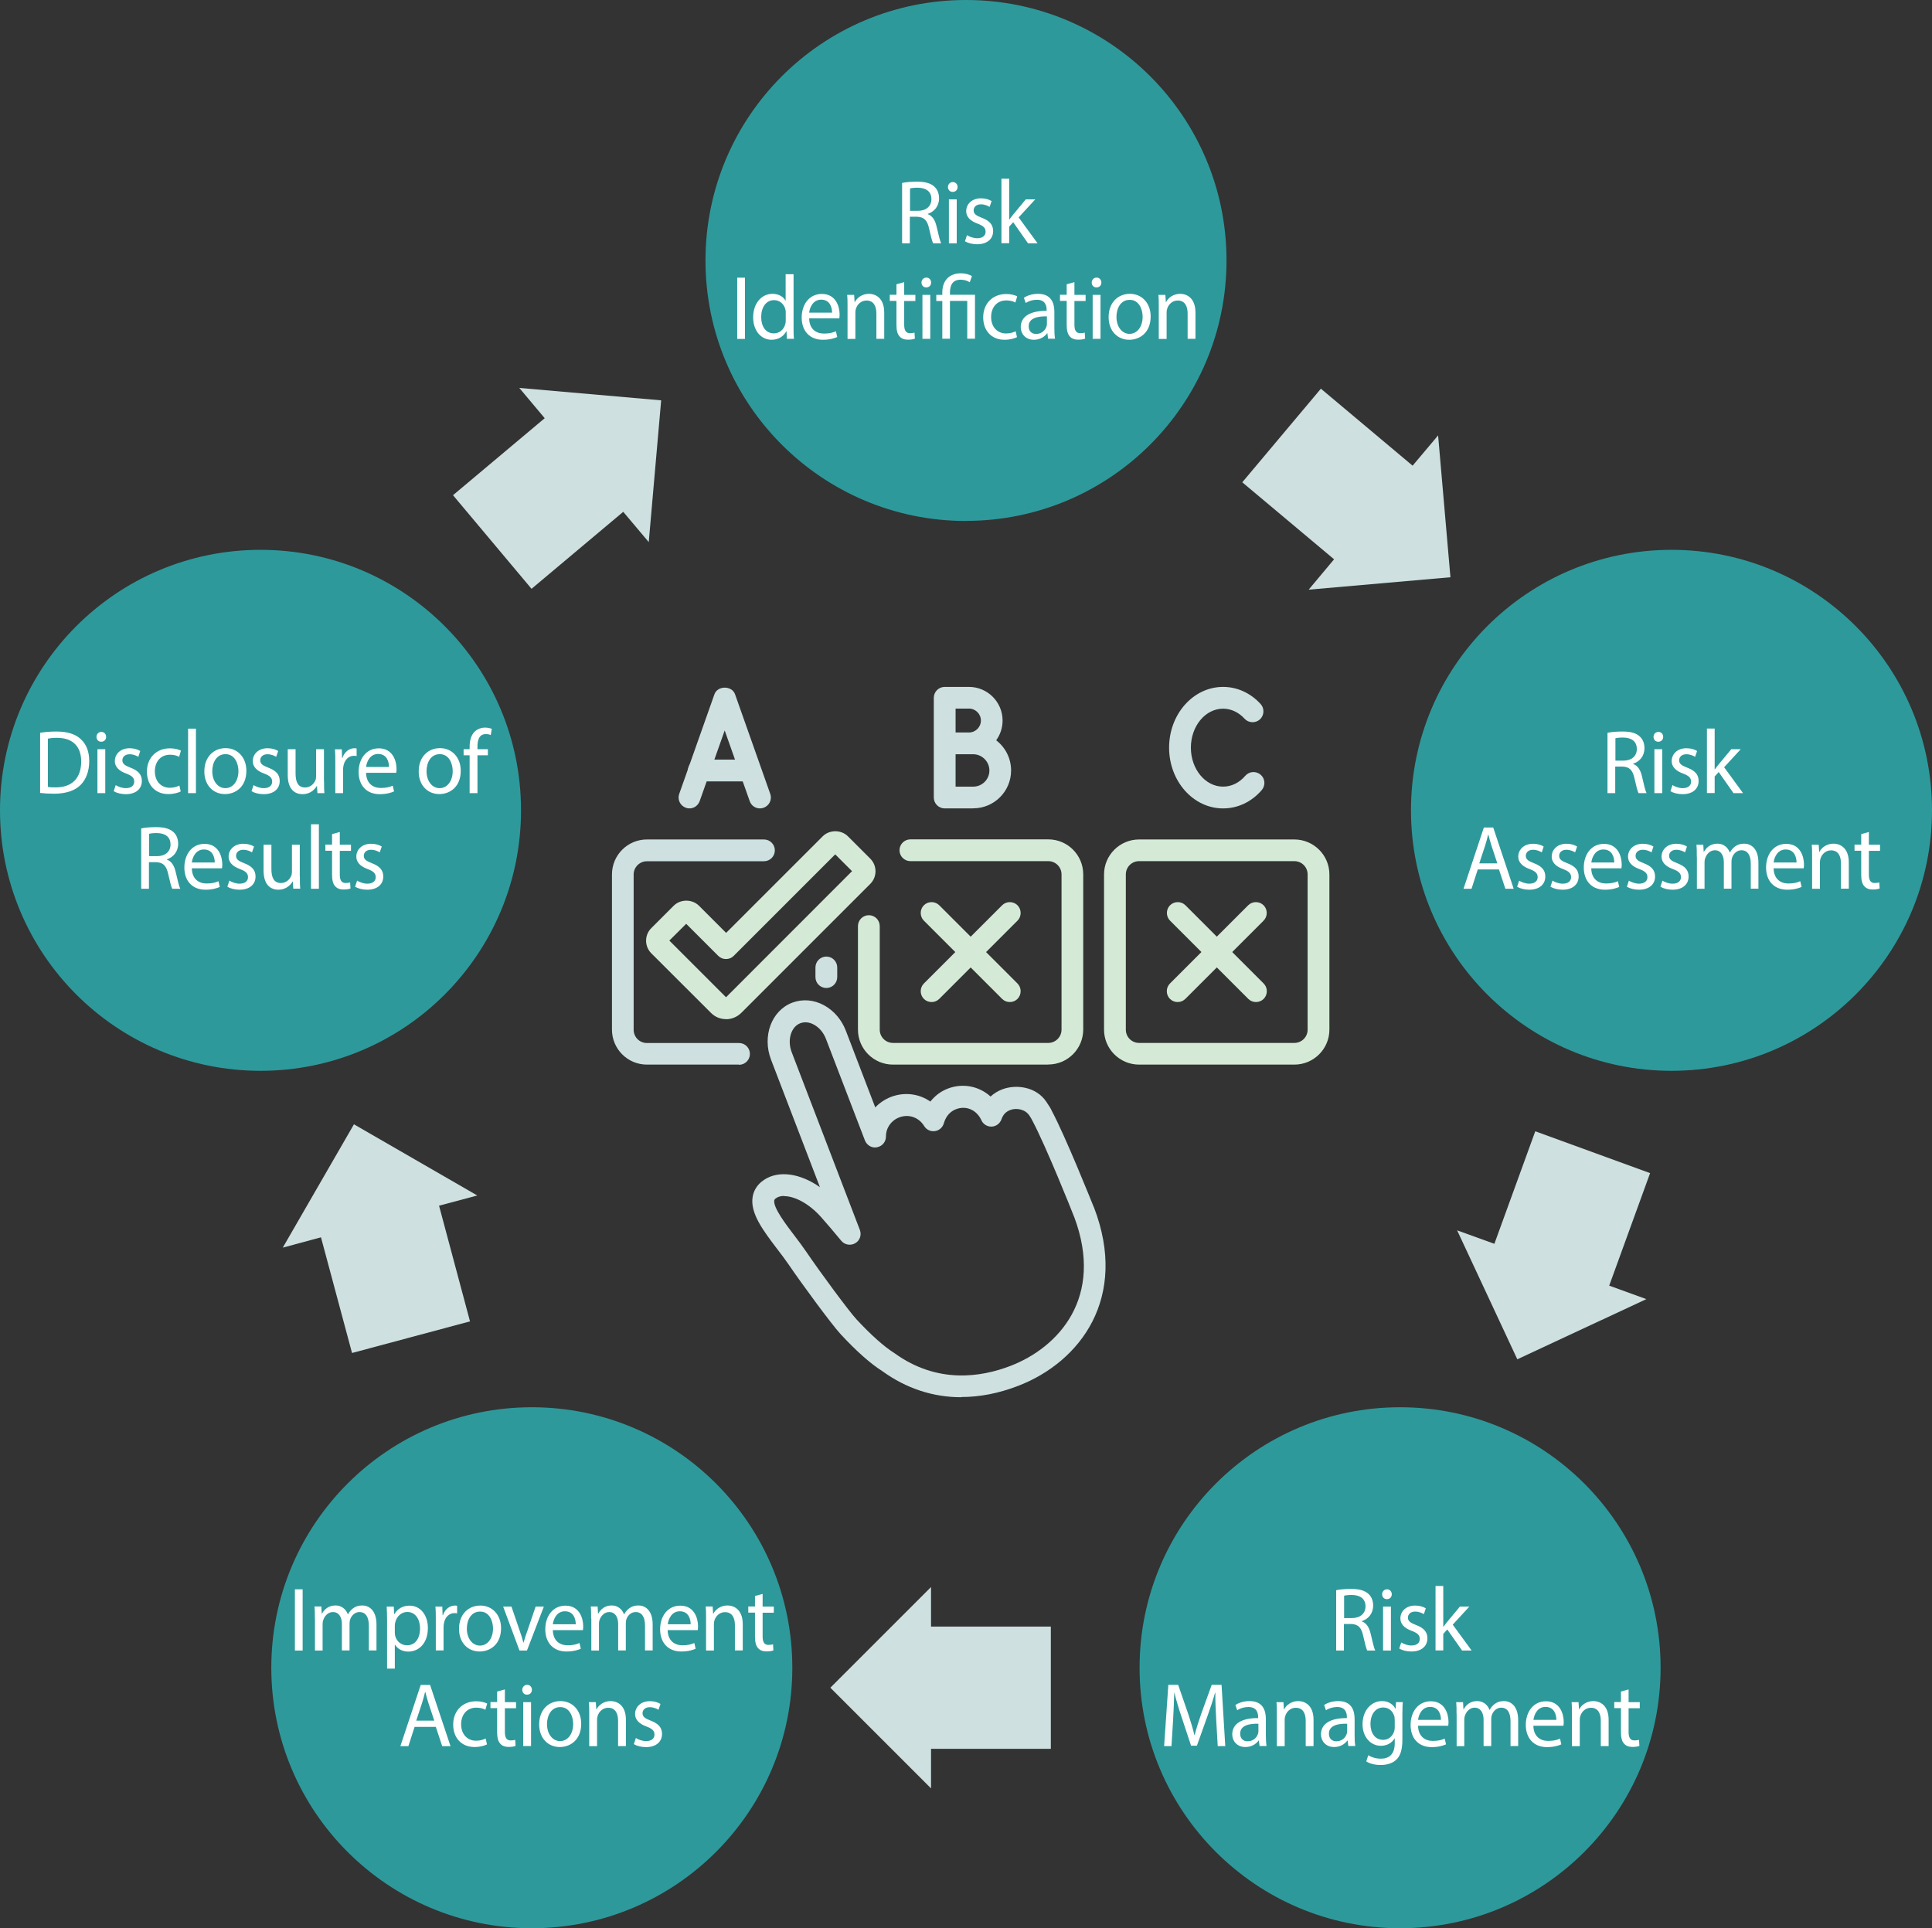
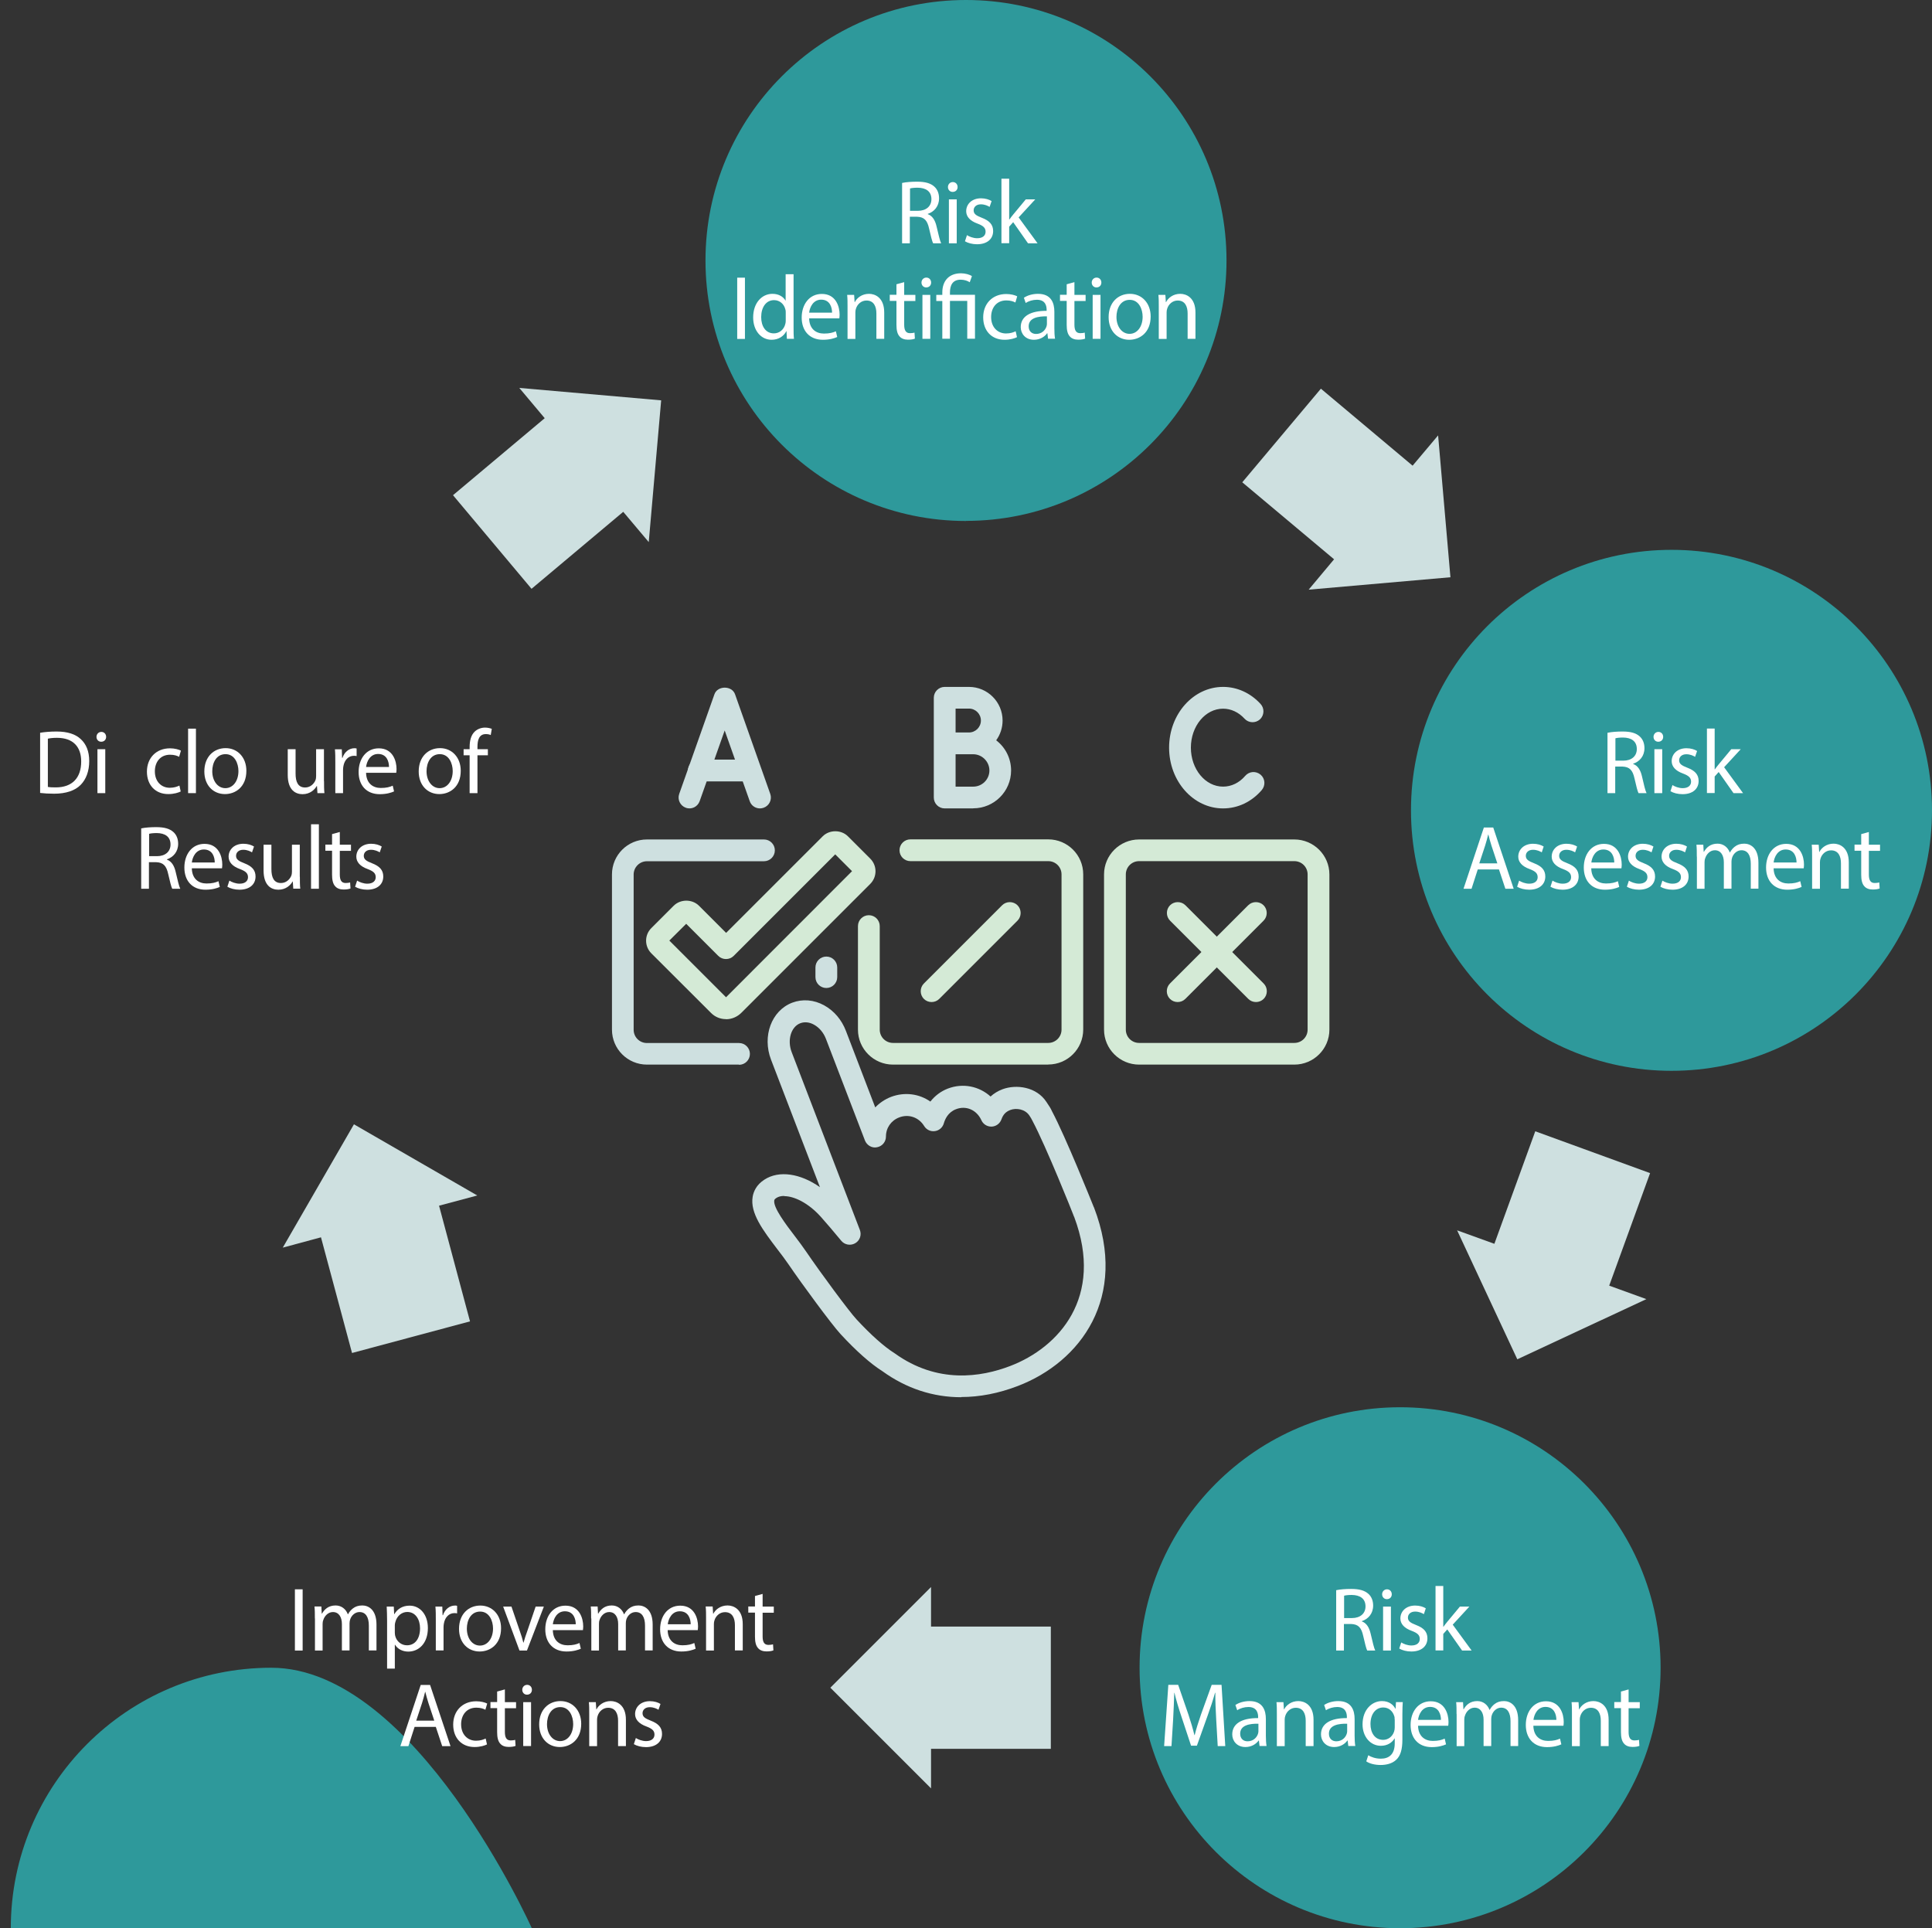
<svg xmlns="http://www.w3.org/2000/svg" id="_圖層_2" viewBox="0 0 202.24 201.86">
  <rect x="0" y="0" width="202.24" height="201.86" fill="#333333" stroke="none" />
  <defs>
    <style>.cls-1{clip-path:url(#clippath);}.cls-2{fill:none;}.cls-2,.cls-3,.cls-4,.cls-5,.cls-6{stroke-width:0px;}.cls-3{fill:#cee0e0;}.cls-7{clip-path:url(#clippath-1);}.cls-8{clip-path:url(#clippath-4);}.cls-9{clip-path:url(#clippath-3);}.cls-10{clip-path:url(#clippath-2);}.cls-11{clip-path:url(#clippath-5);}.cls-4{fill:#d4ead6;}.cls-5{fill:#2e999b;}.cls-6{fill:#fff;}</style>
    <clipPath id="clippath">
      <rect class="cls-2" width="202.24" height="201.86" />
    </clipPath>
    <clipPath id="clippath-1">
      <rect class="cls-2" width="202.24" height="201.86" />
    </clipPath>
    <clipPath id="clippath-2">
      <rect class="cls-2" width="202.24" height="201.86" />
    </clipPath>
    <clipPath id="clippath-3">
      <rect class="cls-2" width="202.24" height="201.86" />
    </clipPath>
    <clipPath id="clippath-4">
      <rect class="cls-2" width="202.24" height="201.86" />
    </clipPath>
    <clipPath id="clippath-5">
      <rect class="cls-2" width="202.24" height="201.86" />
    </clipPath>
  </defs>
  <g id="_圖層_1-2">
    <g class="cls-1">
      <path class="cls-5" d="M101.12,54.53c15.06,0,27.27-12.21,27.27-27.27S116.18,0,101.12,0s-27.27,12.21-27.27,27.27,12.21,27.27,27.27,27.27" />
    </g>
    <path class="cls-6" d="M94.44,19.15c.41-.09,1-.13,1.55-.13.87,0,1.42.16,1.82.52.32.29.49.72.49,1.22,0,.85-.52,1.41-1.18,1.63v.03c.48.17.77.63.92,1.29.21.89.35,1.51.48,1.76h-.84c-.1-.18-.24-.73-.42-1.53-.19-.88-.52-1.22-1.26-1.25h-.76v2.78h-.81v-6.32ZM95.25,22.07h.83c.87,0,1.42-.48,1.42-1.22,0-.83-.59-1.19-1.44-1.2-.39,0-.67.04-.8.08v2.34Z" />
    <path class="cls-6" d="M100.24,19.58c0,.29-.2.51-.52.51-.29,0-.49-.23-.49-.51s.21-.52.51-.52.5.23.5.52ZM99.33,25.47v-4.6h.82v4.6h-.82Z" />
    <path class="cls-6" d="M101.21,24.61c.24.16.67.33,1.08.33.6,0,.88-.3.88-.68,0-.4-.23-.62-.84-.85-.81-.29-1.19-.75-1.19-1.3,0-.74.59-1.35,1.55-1.35.46,0,.86.13,1.11.29l-.21.61c-.18-.11-.5-.27-.92-.27-.48,0-.75.29-.75.63,0,.38.27.55.86.78.78.3,1.18.7,1.18,1.39,0,.81-.61,1.38-1.68,1.38-.49,0-.95-.12-1.27-.31l.21-.64Z" />
    <path class="cls-6" d="M105.64,22.98h.02c.11-.16.27-.36.4-.52l1.32-1.59h.99l-1.74,1.89,1.98,2.71h-1l-1.55-2.21-.42.47v1.73h-.81v-6.75h.81v4.26Z" />
    <path class="cls-6" d="M77.98,29.07v6.41h-.81v-6.41h.81ZM83.07,28.72v5.56c0,.41,0,.87.04,1.19h-.74l-.04-.8h-.02c-.25.51-.8.9-1.54.9-1.09,0-1.93-.94-1.93-2.34,0-1.53.92-2.47,2.02-2.47.69,0,1.15.33,1.36.7h.02v-2.75h.82ZM82.25,32.74c0-.1,0-.25-.04-.35-.12-.53-.57-.97-1.18-.97-.85,0-1.35.76-1.35,1.78,0,.93.45,1.7,1.33,1.7.55,0,1.05-.37,1.2-1,.03-.11.04-.23.04-.36v-.8ZM84.7,33.32c.02,1.13.73,1.6,1.55,1.6.59,0,.94-.1,1.25-.24l.14.6c-.29.13-.78.29-1.5.29-1.39,0-2.22-.93-2.22-2.32s.8-2.48,2.11-2.48c1.47,0,1.86,1.32,1.86,2.17,0,.17-.02.3-.03.39h-3.16ZM87.1,32.73c0-.53-.21-1.36-1.14-1.36-.83,0-1.19.78-1.26,1.36h2.39ZM88.72,32.12c0-.48,0-.87-.04-1.25h.73l.05.76h.02c.22-.44.74-.87,1.49-.87.62,0,1.59.38,1.59,1.96v2.75h-.82v-2.65c0-.74-.27-1.36-1.04-1.36-.54,0-.96.39-1.1.86-.04.1-.06.25-.06.39v2.77h-.82v-3.36ZM94.65,29.55v1.32h1.17v.64h-1.17v2.48c0,.57.16.89.61.89.21,0,.37-.03.47-.06l.04.63c-.16.07-.41.11-.73.11-.38,0-.69-.12-.88-.35-.23-.25-.32-.66-.32-1.2v-2.51h-.7v-.64h.7v-1.1l.8-.22ZM97.47,29.58c0,.29-.2.51-.52.51-.29,0-.49-.23-.49-.51s.21-.52.51-.52.5.23.5.52ZM96.56,35.47v-4.6h.82v4.6h-.82ZM98.64,35.47v-3.96h-.63v-.64h.63v-.25c0-1.22.7-2.01,1.96-2.01.42,0,.91.13,1.14.3l-.23.64c-.2-.14-.55-.27-.95-.27-.87,0-1.12.62-1.12,1.35v.23h2.62v4.6h-.81v-3.96h-1.81v3.96h-.81ZM106.45,35.3c-.21.11-.69.27-1.29.27-1.36,0-2.24-.94-2.24-2.35s.95-2.44,2.42-2.44c.48,0,.91.12,1.14.24l-.19.65c-.2-.11-.5-.22-.95-.22-1.03,0-1.59.78-1.59,1.74,0,1.06.67,1.72,1.56,1.72.47,0,.77-.12,1.01-.23l.14.63ZM109.71,35.47l-.07-.58h-.03c-.25.36-.74.68-1.38.68-.91,0-1.38-.66-1.38-1.32,0-1.11.97-1.72,2.71-1.71v-.1c0-.38-.1-1.06-1.02-1.06-.42,0-.86.13-1.17.34l-.19-.55c.37-.25.91-.41,1.48-.41,1.38,0,1.71.96,1.71,1.88v1.72c0,.4.02.79.07,1.1h-.74ZM109.59,33.12c-.89-.02-1.91.14-1.91,1.04,0,.54.35.8.77.8.59,0,.96-.38,1.09-.77.03-.09.05-.18.05-.27v-.8ZM112.47,29.55v1.32h1.17v.64h-1.17v2.48c0,.57.16.89.61.89.21,0,.37-.03.47-.06l.04.63c-.16.07-.41.11-.73.11-.38,0-.69-.12-.88-.35-.23-.25-.32-.66-.32-1.2v-2.51h-.7v-.64h.7v-1.1l.8-.22ZM115.29,29.58c0,.29-.2.51-.52.51-.29,0-.49-.23-.49-.51s.21-.52.51-.52.5.23.5.52ZM114.38,35.47v-4.6h.82v4.6h-.82ZM120.45,33.13c0,1.7-1.15,2.44-2.24,2.44-1.22,0-2.16-.91-2.16-2.37,0-1.54.99-2.44,2.23-2.44s2.17.96,2.17,2.37ZM116.87,33.18c0,1.01.57,1.77,1.37,1.77s1.37-.75,1.37-1.79c0-.78-.38-1.77-1.35-1.77s-1.39.91-1.39,1.79ZM121.3,32.12c0-.48,0-.87-.04-1.25h.73l.05.76h.02c.22-.44.74-.87,1.49-.87.62,0,1.59.38,1.59,1.96v2.75h-.82v-2.65c0-.74-.27-1.36-1.04-1.36-.54,0-.96.39-1.1.86-.04.1-.06.25-.06.39v2.77h-.82v-3.36Z" />
    <g class="cls-7">
      <path class="cls-5" d="M174.97,112.1c15.06,0,27.27-12.21,27.27-27.27s-12.21-27.27-27.27-27.27-27.27,12.21-27.27,27.27,12.21,27.27,27.27,27.27" />
    </g>
    <path class="cls-6" d="M168.29,76.71c.41-.09,1-.13,1.55-.13.87,0,1.42.16,1.81.52.32.29.49.72.49,1.22,0,.85-.52,1.41-1.18,1.63v.03c.48.17.77.63.92,1.29.2.89.35,1.51.48,1.76h-.84c-.1-.18-.24-.73-.42-1.53-.19-.88-.52-1.22-1.26-1.25h-.76v2.78h-.81v-6.32ZM169.1,79.63h.83c.87,0,1.41-.48,1.41-1.22,0-.83-.59-1.19-1.44-1.2-.39,0-.67.04-.8.08v2.34Z" />
    <path class="cls-6" d="M174.1,77.14c0,.29-.2.51-.52.51-.29,0-.49-.23-.49-.51s.21-.52.51-.52.5.23.5.52ZM173.18,83.03v-4.6h.82v4.6h-.82Z" />
    <path class="cls-6" d="M175.06,82.18c.24.16.67.33,1.08.33.6,0,.88-.3.88-.68,0-.4-.23-.62-.84-.85-.81-.29-1.19-.75-1.19-1.3,0-.74.59-1.35,1.55-1.35.46,0,.86.13,1.11.29l-.21.61c-.18-.11-.5-.27-.92-.27-.48,0-.75.29-.75.63,0,.38.27.55.86.78.78.3,1.18.7,1.18,1.39,0,.81-.61,1.38-1.68,1.38-.49,0-.95-.12-1.27-.31l.21-.64Z" />
    <path class="cls-6" d="M179.49,80.54h.02c.11-.16.27-.36.4-.52l1.32-1.59h.99l-1.74,1.89,1.98,2.71h-1l-1.55-2.21-.42.47v1.73h-.81v-6.75h.81v4.26Z" />
    <path class="cls-6" d="M154.69,91.02l-.65,2.02h-.84l2.13-6.41h.98l2.14,6.41h-.87l-.67-2.02h-2.22ZM156.74,90.38l-.61-1.84c-.14-.42-.23-.8-.33-1.17h-.02c-.09.38-.2.77-.32,1.16l-.61,1.85h1.89Z" />
    <path class="cls-6" d="M159,92.18c.24.16.67.33,1.08.33.6,0,.88-.3.88-.68,0-.4-.23-.62-.84-.85-.81-.29-1.19-.75-1.19-1.3,0-.74.59-1.35,1.55-1.35.46,0,.86.13,1.11.29l-.2.61c-.18-.11-.5-.27-.92-.27-.48,0-.75.29-.75.63,0,.38.27.55.86.78.78.3,1.18.7,1.18,1.39,0,.81-.61,1.38-1.68,1.38-.49,0-.95-.12-1.27-.31l.21-.64Z" />
    <path class="cls-6" d="M162.5,92.18c.24.16.67.33,1.08.33.6,0,.88-.3.88-.68,0-.4-.23-.62-.84-.85-.81-.29-1.19-.75-1.19-1.3,0-.74.59-1.35,1.55-1.35.46,0,.86.13,1.11.29l-.21.61c-.18-.11-.5-.27-.92-.27-.48,0-.75.29-.75.63,0,.38.27.55.86.78.78.3,1.18.7,1.18,1.39,0,.81-.61,1.38-1.68,1.38-.49,0-.95-.12-1.27-.31l.21-.64Z" />
    <path class="cls-6" d="M166.57,90.89c.02,1.13.73,1.6,1.54,1.6.59,0,.94-.1,1.25-.24l.14.6c-.29.13-.78.29-1.5.29-1.39,0-2.21-.93-2.21-2.32s.8-2.48,2.11-2.48c1.47,0,1.86,1.32,1.86,2.17,0,.17-.02.3-.03.39h-3.16ZM168.98,90.29c0-.53-.21-1.36-1.14-1.36-.83,0-1.19.78-1.26,1.36h2.39Z" />
    <path class="cls-6" d="M170.49,92.18c.24.16.67.33,1.08.33.6,0,.88-.3.88-.68,0-.4-.23-.62-.84-.85-.81-.29-1.19-.75-1.19-1.3,0-.74.59-1.35,1.55-1.35.46,0,.86.13,1.11.29l-.2.61c-.18-.11-.5-.27-.92-.27-.48,0-.75.29-.75.63,0,.38.27.55.86.78.78.3,1.18.7,1.18,1.39,0,.81-.61,1.38-1.68,1.38-.49,0-.95-.12-1.27-.31l.21-.64Z" />
    <path class="cls-6" d="M174,92.18c.24.16.67.33,1.08.33.6,0,.88-.3.88-.68,0-.4-.23-.62-.84-.85-.81-.29-1.19-.75-1.19-1.3,0-.74.59-1.35,1.55-1.35.46,0,.86.13,1.11.29l-.2.61c-.18-.11-.5-.27-.92-.27-.48,0-.75.29-.75.63,0,.38.27.55.86.78.78.3,1.18.7,1.18,1.39,0,.81-.61,1.38-1.68,1.38-.49,0-.95-.12-1.27-.31l.21-.64Z" />
    <path class="cls-6" d="M177.62,89.68c0-.48,0-.87-.04-1.25h.72l.04.74h.03c.25-.44.67-.85,1.42-.85.61,0,1.08.38,1.28.92h.02c.14-.26.32-.46.5-.6.27-.21.57-.32,1-.32.6,0,1.48.4,1.48,2v2.71h-.8v-2.6c0-.88-.32-1.42-.98-1.42-.46,0-.83.35-.97.76-.04.11-.07.27-.07.42v2.84h-.8v-2.76c0-.73-.32-1.26-.94-1.26-.51,0-.88.42-1.01.84-.05.12-.07.27-.07.41v2.78h-.8v-3.36Z" />
    <path class="cls-6" d="M185.66,90.89c.02,1.13.73,1.6,1.54,1.6.59,0,.94-.1,1.25-.24l.14.6c-.29.13-.78.29-1.5.29-1.39,0-2.22-.93-2.22-2.32s.8-2.48,2.11-2.48c1.47,0,1.86,1.32,1.86,2.17,0,.17-.02.3-.03.39h-3.17ZM188.06,90.29c0-.53-.21-1.36-1.14-1.36-.83,0-1.19.78-1.26,1.36h2.39Z" />
    <path class="cls-6" d="M189.69,89.68c0-.48,0-.87-.04-1.25h.73l.05.76h.02c.22-.44.75-.87,1.49-.87.62,0,1.59.38,1.59,1.96v2.75h-.82v-2.65c0-.74-.27-1.36-1.04-1.36-.54,0-.96.39-1.1.86-.04.1-.06.25-.06.39v2.77h-.82v-3.36Z" />
    <path class="cls-6" d="M195.63,87.11v1.32h1.17v.64h-1.17v2.48c0,.57.16.89.61.89.21,0,.37-.03.48-.06l.04.63c-.16.07-.41.11-.73.11-.38,0-.69-.12-.88-.35-.23-.25-.32-.66-.32-1.2v-2.51h-.7v-.64h.7v-1.1l.8-.22Z" />
    <g class="cls-10">
-       <path class="cls-5" d="M27.27,112.1c15.06,0,27.27-12.21,27.27-27.27s-12.21-27.27-27.27-27.27S0,69.77,0,84.83s12.21,27.27,27.27,27.27" />
-     </g>
+       </g>
    <path class="cls-6" d="M4.2,76.71c.49-.08,1.08-.13,1.72-.13,1.16,0,1.99.28,2.54.8.56.52.88,1.26.88,2.3s-.32,1.9-.9,2.49c-.59.6-1.55.92-2.77.92-.58,0-1.06-.03-1.47-.08v-6.3ZM5.01,82.38c.21.04.5.05.82.05,1.73,0,2.67-.99,2.67-2.72,0-1.51-.83-2.47-2.54-2.47-.42,0-.74.04-.95.09v5.06Z" />
    <path class="cls-6" d="M11.11,77.14c0,.29-.2.51-.52.51-.29,0-.49-.23-.49-.51s.21-.52.51-.52.5.23.5.52ZM10.2,83.03v-4.6h.82v4.6h-.82Z" />
-     <path class="cls-6" d="M12.09,82.18c.24.16.67.33,1.08.33.6,0,.88-.3.88-.68,0-.4-.23-.62-.84-.85-.81-.29-1.19-.75-1.19-1.3,0-.74.59-1.35,1.55-1.35.46,0,.86.13,1.11.29l-.2.61c-.18-.11-.5-.27-.92-.27-.48,0-.75.29-.75.63,0,.38.27.55.86.78.78.3,1.18.7,1.18,1.39,0,.81-.61,1.38-1.68,1.38-.49,0-.95-.12-1.27-.31l.21-.64Z" />
    <path class="cls-6" d="M18.91,82.86c-.21.11-.69.27-1.29.27-1.36,0-2.24-.94-2.24-2.35s.95-2.44,2.42-2.44c.48,0,.91.12,1.14.24l-.19.65c-.2-.11-.5-.22-.95-.22-1.03,0-1.59.78-1.59,1.74,0,1.06.67,1.72,1.56,1.72.47,0,.77-.12,1.01-.23l.14.63Z" />
    <path class="cls-6" d="M19.69,76.28h.82v6.75h-.82v-6.75Z" />
    <path class="cls-6" d="M25.79,80.69c0,1.7-1.15,2.44-2.24,2.44-1.22,0-2.16-.91-2.16-2.37,0-1.54.99-2.44,2.23-2.44s2.17.96,2.17,2.37ZM22.22,80.74c0,1.01.57,1.77,1.37,1.77s1.37-.75,1.37-1.79c0-.78-.38-1.77-1.35-1.77s-1.39.91-1.39,1.79Z" />
-     <path class="cls-6" d="M26.53,82.18c.24.16.67.33,1.08.33.6,0,.88-.3.88-.68,0-.4-.23-.62-.84-.85-.81-.29-1.19-.75-1.19-1.3,0-.74.59-1.35,1.55-1.35.46,0,.86.13,1.11.29l-.21.61c-.18-.11-.5-.27-.92-.27-.48,0-.75.29-.75.63,0,.38.27.55.86.78.78.3,1.18.7,1.18,1.39,0,.81-.61,1.38-1.68,1.38-.49,0-.95-.12-1.27-.31l.21-.64Z" />
    <path class="cls-6" d="M33.92,81.78c0,.48,0,.89.04,1.25h-.73l-.05-.75h-.02c-.21.37-.69.86-1.49.86-.71,0-1.55-.4-1.55-2.02v-2.69h.82v2.55c0,.88.26,1.46,1,1.46.55,0,.93-.39,1.08-.76.05-.12.07-.28.07-.43v-2.82h.82v3.35Z" />
    <path class="cls-6" d="M35.1,79.87c0-.54,0-1.01-.04-1.43h.72l.03.9h.04c.2-.62.7-1.01,1.25-1.01.09,0,.16,0,.23.03v.79c-.08-.02-.17-.03-.28-.03-.58,0-.99.45-1.1,1.07-.02.11-.04.25-.04.39v2.45h-.81v-3.17Z" />
    <path class="cls-6" d="M38.32,80.89c.02,1.13.73,1.6,1.54,1.6.59,0,.94-.1,1.25-.24l.14.6c-.29.13-.78.29-1.5.29-1.39,0-2.21-.93-2.21-2.32s.8-2.48,2.11-2.48c1.47,0,1.86,1.32,1.86,2.17,0,.17-.02.3-.03.39h-3.16ZM40.72,80.29c0-.53-.21-1.36-1.14-1.36-.83,0-1.19.78-1.26,1.36h2.39Z" />
    <path class="cls-6" d="M48.23,80.69c0,1.7-1.15,2.44-2.24,2.44-1.22,0-2.16-.91-2.16-2.37,0-1.54.99-2.44,2.23-2.44s2.17.96,2.17,2.37ZM44.65,80.74c0,1.01.57,1.77,1.37,1.77s1.37-.75,1.37-1.79c0-.78-.38-1.77-1.35-1.77s-1.39.91-1.39,1.79Z" />
    <path class="cls-6" d="M49.16,83.03v-3.96h-.63v-.64h.63v-.22c0-.65.14-1.24.52-1.61.31-.3.72-.43,1.1-.43.29,0,.54.07.7.13l-.11.65c-.12-.06-.29-.1-.52-.1-.7,0-.87.63-.87,1.33v.25h1.09v.64h-1.09v3.96h-.81Z" />
    <path class="cls-6" d="M14.79,86.72c.41-.09,1-.13,1.55-.13.87,0,1.42.16,1.82.52.32.29.49.72.49,1.22,0,.85-.52,1.41-1.18,1.63v.03c.48.17.77.63.92,1.29.21.89.35,1.51.48,1.76h-.84c-.1-.18-.24-.73-.42-1.53-.19-.88-.52-1.22-1.26-1.25h-.76v2.78h-.81v-6.32ZM15.6,89.63h.83c.87,0,1.42-.48,1.42-1.22,0-.83-.59-1.19-1.44-1.2-.39,0-.67.04-.8.08v2.34Z" />
    <path class="cls-6" d="M20.08,90.89c.02,1.13.73,1.6,1.54,1.6.59,0,.94-.1,1.25-.24l.14.6c-.29.13-.78.29-1.5.29-1.39,0-2.21-.93-2.21-2.32s.8-2.48,2.11-2.48c1.47,0,1.86,1.32,1.86,2.17,0,.17-.02.3-.03.39h-3.16ZM22.48,90.29c0-.53-.21-1.36-1.14-1.36-.83,0-1.19.78-1.26,1.36h2.39Z" />
    <path class="cls-6" d="M24,92.18c.24.16.67.33,1.08.33.6,0,.88-.3.88-.68,0-.4-.23-.62-.84-.85-.81-.29-1.19-.75-1.19-1.3,0-.74.59-1.35,1.55-1.35.46,0,.86.13,1.11.29l-.21.61c-.18-.11-.5-.27-.92-.27-.48,0-.75.29-.75.63,0,.38.27.55.86.78.78.3,1.18.7,1.18,1.39,0,.81-.61,1.38-1.68,1.38-.49,0-.95-.12-1.27-.31l.21-.64Z" />
    <path class="cls-6" d="M31.39,91.78c0,.48,0,.89.04,1.25h-.73l-.05-.75h-.02c-.21.37-.69.86-1.49.86-.71,0-1.55-.4-1.55-2.02v-2.69h.82v2.55c0,.88.26,1.46,1,1.46.55,0,.93-.39,1.08-.76.05-.12.07-.28.07-.43v-2.82h.82v3.35Z" />
    <path class="cls-6" d="M32.56,86.29h.82v6.75h-.82v-6.75Z" />
    <path class="cls-6" d="M35.57,87.11v1.32h1.17v.64h-1.17v2.48c0,.57.16.89.61.89.21,0,.37-.03.47-.06l.04.63c-.16.07-.41.11-.73.11-.38,0-.69-.12-.88-.35-.23-.25-.32-.66-.32-1.2v-2.51h-.7v-.64h.7v-1.1l.8-.22Z" />
    <path class="cls-6" d="M37.37,92.18c.24.16.67.33,1.08.33.6,0,.88-.3.88-.68,0-.4-.23-.62-.84-.85-.81-.29-1.19-.75-1.19-1.3,0-.74.59-1.35,1.55-1.35.46,0,.86.13,1.11.29l-.21.61c-.18-.11-.5-.27-.92-.27-.48,0-.75.29-.75.63,0,.38.27.55.86.78.78.3,1.18.7,1.18,1.39,0,.81-.61,1.38-1.68,1.38-.49,0-.95-.12-1.27-.31l.21-.64Z" />
    <g class="cls-9">
-       <path class="cls-5" d="M55.67,201.86c15.06,0,27.27-12.21,27.27-27.27s-12.21-27.27-27.27-27.27-27.27,12.21-27.27,27.27,12.21,27.27,27.27,27.27" />
+       <path class="cls-5" d="M55.67,201.86s-12.21-27.27-27.27-27.27-27.27,12.21-27.27,27.27,12.21,27.27,27.27,27.27" />
    </g>
    <path class="cls-6" d="M31.68,166.38v6.41h-.81v-6.41h.81Z" />
    <path class="cls-6" d="M32.96,169.43c0-.48,0-.87-.04-1.25h.72l.04.74h.03c.25-.44.67-.85,1.42-.85.61,0,1.08.38,1.28.92h.02c.14-.26.32-.46.5-.6.27-.21.57-.32,1-.32.6,0,1.48.4,1.48,2v2.71h-.8v-2.6c0-.88-.32-1.42-.98-1.42-.46,0-.83.35-.97.76-.04.11-.07.27-.07.42v2.84h-.8v-2.76c0-.73-.32-1.26-.94-1.26-.51,0-.88.42-1.01.84-.05.12-.07.27-.07.41v2.78h-.8v-3.36Z" />
    <path class="cls-6" d="M40.52,169.69c0-.59-.02-1.07-.04-1.5h.74l.04.79h.02c.33-.56.87-.89,1.6-.89,1.09,0,1.91.94,1.91,2.34,0,1.65-.99,2.47-2.05,2.47-.6,0-1.12-.27-1.39-.72h-.02v2.5h-.81v-4.98ZM41.33,170.92c0,.12.02.24.04.34.15.58.64.98,1.23.98.87,0,1.37-.72,1.37-1.78,0-.92-.47-1.71-1.34-1.71-.56,0-1.08.41-1.24,1.04-.03.1-.06.23-.06.34v.79Z" />
    <path class="cls-6" d="M45.62,169.62c0-.54,0-1.01-.04-1.43h.72l.03.9h.04c.2-.62.7-1.01,1.25-1.01.09,0,.16,0,.23.03v.79c-.08-.02-.17-.03-.28-.03-.58,0-.99.45-1.1,1.07-.02.11-.04.25-.04.39v2.45h-.81v-3.17Z" />
    <path class="cls-6" d="M52.45,170.45c0,1.7-1.15,2.44-2.24,2.44-1.22,0-2.16-.91-2.16-2.37,0-1.54.99-2.44,2.23-2.44s2.17.96,2.17,2.37ZM48.87,170.5c0,1.01.57,1.77,1.37,1.77s1.37-.75,1.37-1.79c0-.78-.38-1.77-1.35-1.77s-1.39.91-1.39,1.79Z" />
    <path class="cls-6" d="M53.54,168.19l.88,2.58c.15.42.27.8.36,1.18h.03c.1-.38.23-.76.38-1.18l.88-2.58h.86l-1.77,4.6h-.78l-1.71-4.6h.88Z" />
    <path class="cls-6" d="M57.87,170.64c.02,1.13.73,1.6,1.54,1.6.59,0,.94-.1,1.25-.24l.14.6c-.29.13-.78.29-1.5.29-1.39,0-2.22-.93-2.22-2.32s.8-2.48,2.11-2.48c1.47,0,1.86,1.32,1.86,2.17,0,.17-.02.3-.03.39h-3.17ZM60.27,170.04c0-.53-.21-1.36-1.14-1.36-.83,0-1.19.78-1.26,1.36h2.39Z" />
    <path class="cls-6" d="M61.88,169.43c0-.48,0-.87-.04-1.25h.72l.04.74h.03c.25-.44.67-.85,1.41-.85.61,0,1.08.38,1.28.92h.02c.14-.26.32-.46.5-.6.27-.21.57-.32,1-.32.6,0,1.48.4,1.48,2v2.71h-.8v-2.6c0-.88-.32-1.42-.98-1.42-.47,0-.83.35-.97.76-.04.11-.06.27-.06.42v2.84h-.8v-2.76c0-.73-.32-1.26-.94-1.26-.51,0-.88.42-1.01.84-.05.12-.06.27-.06.41v2.78h-.8v-3.36Z" />
    <path class="cls-6" d="M69.89,170.64c.02,1.13.73,1.6,1.54,1.6.59,0,.94-.1,1.25-.24l.14.6c-.29.13-.78.29-1.5.29-1.39,0-2.22-.93-2.22-2.32s.8-2.48,2.11-2.48c1.47,0,1.86,1.32,1.86,2.17,0,.17-.02.3-.03.39h-3.17ZM72.3,170.04c0-.53-.21-1.36-1.14-1.36-.83,0-1.19.78-1.26,1.36h2.39Z" />
    <path class="cls-6" d="M73.91,169.43c0-.48,0-.87-.04-1.25h.73l.05.76h.02c.22-.44.75-.87,1.49-.87.62,0,1.59.38,1.59,1.96v2.75h-.82v-2.65c0-.74-.27-1.36-1.04-1.36-.54,0-.96.39-1.1.86-.04.1-.06.25-.06.39v2.77h-.82v-3.36Z" />
    <path class="cls-6" d="M79.83,166.87v1.32h1.17v.64h-1.17v2.48c0,.57.16.89.61.89.21,0,.37-.03.48-.06l.04.63c-.16.07-.41.11-.73.11-.38,0-.69-.12-.88-.35-.23-.25-.32-.66-.32-1.2v-2.51h-.7v-.64h.7v-1.1l.8-.22Z" />
    <path class="cls-6" d="M43.4,180.78l-.65,2.02h-.84l2.13-6.41h.98l2.14,6.41h-.87l-.67-2.02h-2.22ZM45.46,180.13l-.61-1.84c-.14-.42-.23-.8-.33-1.17h-.02c-.09.38-.2.77-.32,1.16l-.61,1.85h1.89Z" />
    <path class="cls-6" d="M50.97,182.62c-.21.11-.69.27-1.29.27-1.36,0-2.24-.94-2.24-2.35s.95-2.44,2.42-2.44c.48,0,.91.12,1.14.24l-.19.65c-.2-.11-.5-.22-.95-.22-1.03,0-1.59.78-1.59,1.74,0,1.06.67,1.72,1.56,1.72.47,0,.77-.12,1.01-.23l.14.63Z" />
    <path class="cls-6" d="M52.85,176.87v1.32h1.17v.64h-1.17v2.48c0,.57.16.89.61.89.21,0,.37-.03.47-.06l.04.63c-.16.07-.41.11-.73.11-.38,0-.69-.12-.88-.35-.23-.25-.32-.66-.32-1.2v-2.51h-.7v-.64h.7v-1.1l.8-.22Z" />
    <path class="cls-6" d="M55.68,176.9c0,.29-.2.51-.52.51-.29,0-.49-.23-.49-.51s.21-.52.51-.52.5.23.5.52ZM54.77,182.79v-4.6h.82v4.6h-.82Z" />
    <path class="cls-6" d="M60.84,180.45c0,1.7-1.15,2.44-2.24,2.44-1.22,0-2.16-.91-2.16-2.37,0-1.54.99-2.44,2.23-2.44s2.17.96,2.17,2.37ZM57.26,180.5c0,1.01.57,1.77,1.37,1.77s1.37-.75,1.37-1.79c0-.78-.38-1.77-1.35-1.77s-1.39.91-1.39,1.79Z" />
    <path class="cls-6" d="M61.68,179.44c0-.48,0-.87-.04-1.25h.73l.05.76h.02c.22-.44.75-.87,1.49-.87.62,0,1.59.38,1.59,1.96v2.75h-.82v-2.65c0-.74-.27-1.36-1.04-1.36-.54,0-.96.39-1.1.86-.04.1-.06.25-.06.39v2.77h-.82v-3.36Z" />
    <path class="cls-6" d="M66.55,181.94c.24.16.67.33,1.08.33.6,0,.88-.3.88-.68,0-.4-.23-.62-.84-.85-.81-.29-1.19-.75-1.19-1.3,0-.74.59-1.35,1.55-1.35.46,0,.86.13,1.11.29l-.21.61c-.18-.11-.5-.27-.92-.27-.48,0-.75.29-.75.63,0,.38.27.55.86.78.78.3,1.18.7,1.18,1.39,0,.81-.61,1.38-1.68,1.38-.49,0-.95-.12-1.27-.31l.21-.64Z" />
    <g class="cls-8">
      <path class="cls-5" d="M146.56,201.86c15.06,0,27.27-12.21,27.27-27.27s-12.21-27.27-27.27-27.27-27.27,12.21-27.27,27.27,12.21,27.27,27.27,27.27" />
    </g>
    <path class="cls-6" d="M139.88,166.47c.41-.09,1-.13,1.55-.13.87,0,1.42.16,1.82.52.32.29.49.72.49,1.22,0,.85-.52,1.41-1.18,1.63v.03c.48.17.77.63.92,1.29.21.89.35,1.51.48,1.76h-.84c-.1-.18-.24-.73-.42-1.53-.19-.88-.52-1.22-1.26-1.25h-.76v2.78h-.81v-6.32ZM140.69,169.39h.83c.87,0,1.42-.48,1.42-1.22,0-.83-.59-1.19-1.44-1.2-.39,0-.67.04-.8.08v2.34Z" />
    <path class="cls-6" d="M145.69,166.9c0,.29-.2.51-.52.51-.29,0-.49-.23-.49-.51s.21-.52.51-.52.5.23.5.52ZM144.78,172.79v-4.6h.82v4.6h-.82Z" />
    <path class="cls-6" d="M146.66,171.93c.24.16.67.33,1.08.33.6,0,.88-.3.88-.68,0-.4-.23-.62-.84-.85-.81-.29-1.19-.75-1.19-1.3,0-.74.59-1.35,1.55-1.35.46,0,.86.13,1.11.29l-.2.61c-.18-.11-.5-.27-.92-.27-.48,0-.75.29-.75.63,0,.38.27.55.86.78.78.3,1.18.7,1.18,1.39,0,.81-.61,1.38-1.68,1.38-.49,0-.95-.12-1.27-.31l.21-.64Z" />
    <path class="cls-6" d="M151.08,170.3h.02c.11-.16.27-.36.4-.52l1.32-1.59h.99l-1.74,1.89,1.98,2.71h-1l-1.55-2.21-.42.47v1.73h-.81v-6.75h.81v4.26Z" />
    <path class="cls-6" d="M127.31,179.98c-.05-.89-.1-1.97-.09-2.77h-.03c-.21.75-.47,1.55-.79,2.43l-1.11,3.11h-.61l-1.01-3.05c-.3-.9-.55-1.73-.73-2.49h-.02c-.02.8-.07,1.87-.12,2.83l-.17,2.75h-.77l.44-6.41h1.03l1.07,3.1c.26.79.47,1.49.63,2.16h.03c.16-.65.38-1.35.66-2.16l1.12-3.1h1.03l.39,6.41h-.79l-.16-2.81Z" />
    <path class="cls-6" d="M131.85,182.79l-.07-.58h-.03c-.25.36-.74.68-1.38.68-.91,0-1.38-.66-1.38-1.32,0-1.11.97-1.72,2.71-1.71v-.1c0-.38-.1-1.06-1.02-1.06-.42,0-.86.13-1.17.34l-.19-.55c.37-.25.91-.41,1.48-.41,1.38,0,1.71.96,1.71,1.88v1.72c0,.4.02.79.07,1.1h-.74ZM131.73,180.45c-.89-.02-1.91.14-1.91,1.04,0,.54.35.8.77.8.59,0,.96-.38,1.09-.77.03-.09.05-.18.05-.27v-.8Z" />
    <path class="cls-6" d="M133.66,179.44c0-.48,0-.87-.04-1.25h.73l.05.76h.02c.22-.44.75-.87,1.49-.87.62,0,1.59.38,1.59,1.96v2.75h-.82v-2.65c0-.74-.27-1.36-1.04-1.36-.54,0-.96.39-1.1.86-.04.1-.06.25-.06.39v2.77h-.82v-3.36Z" />
    <path class="cls-6" d="M141.14,182.79l-.07-.58h-.03c-.25.36-.74.68-1.38.68-.91,0-1.38-.66-1.38-1.32,0-1.11.97-1.72,2.71-1.71v-.1c0-.38-.1-1.06-1.02-1.06-.42,0-.86.13-1.17.34l-.19-.55c.37-.25.91-.41,1.48-.41,1.38,0,1.71.96,1.71,1.88v1.72c0,.4.02.79.07,1.1h-.74ZM141.02,180.45c-.89-.02-1.91.14-1.91,1.04,0,.54.35.8.77.8.59,0,.96-.38,1.09-.77.03-.09.05-.18.05-.27v-.8Z" />
    <path class="cls-6" d="M146.84,178.19c-.02.33-.04.7-.04,1.26v2.67c0,1.05-.21,1.7-.64,2.1-.44.42-1.07.55-1.64.55s-1.14-.13-1.5-.38l.21-.64c.3.19.76.36,1.32.36.84,0,1.45-.45,1.45-1.61v-.51h-.02c-.25.43-.74.77-1.43.77-1.12,0-1.92-.97-1.92-2.24,0-1.56,1-2.44,2.03-2.44.78,0,1.21.42,1.41.8h.02l.04-.69h.72ZM145.99,180.01c0-.14,0-.27-.05-.38-.15-.48-.55-.88-1.14-.88-.78,0-1.34.67-1.34,1.74,0,.9.45,1.65,1.33,1.65.5,0,.96-.32,1.14-.86.05-.14.07-.3.07-.45v-.83Z" />
    <path class="cls-6" d="M148.44,180.65c.02,1.13.73,1.6,1.54,1.6.59,0,.94-.1,1.25-.24l.14.6c-.29.13-.78.29-1.5.29-1.39,0-2.21-.93-2.21-2.32s.8-2.48,2.11-2.48c1.47,0,1.86,1.32,1.86,2.17,0,.17-.02.3-.03.39h-3.16ZM150.84,180.05c0-.53-.21-1.36-1.14-1.36-.83,0-1.19.78-1.26,1.36h2.39Z" />
    <path class="cls-6" d="M152.47,179.44c0-.48,0-.87-.04-1.25h.72l.04.74h.03c.25-.44.67-.85,1.42-.85.61,0,1.08.38,1.28.92h.02c.14-.26.32-.46.5-.6.27-.21.57-.32,1-.32.6,0,1.48.4,1.48,2v2.71h-.8v-2.6c0-.88-.32-1.42-.98-1.42-.46,0-.83.35-.97.76-.04.11-.07.27-.07.42v2.84h-.8v-2.76c0-.73-.32-1.26-.94-1.26-.51,0-.88.42-1.01.84-.05.12-.07.27-.07.41v2.78h-.8v-3.36Z" />
    <path class="cls-6" d="M160.51,180.65c.02,1.13.73,1.6,1.54,1.6.59,0,.94-.1,1.25-.24l.14.6c-.29.13-.78.29-1.5.29-1.39,0-2.22-.93-2.22-2.32s.8-2.48,2.11-2.48c1.47,0,1.86,1.32,1.86,2.17,0,.17-.02.3-.03.39h-3.17ZM162.92,180.05c0-.53-.21-1.36-1.14-1.36-.83,0-1.19.78-1.26,1.36h2.39Z" />
    <path class="cls-6" d="M164.55,179.44c0-.48,0-.87-.04-1.25h.73l.05.76h.02c.22-.44.75-.87,1.49-.87.62,0,1.59.38,1.59,1.96v2.75h-.82v-2.65c0-.74-.27-1.36-1.04-1.36-.54,0-.96.39-1.1.86-.04.1-.06.25-.06.39v2.77h-.82v-3.36Z" />
    <path class="cls-6" d="M170.48,176.87v1.32h1.17v.64h-1.17v2.48c0,.57.16.89.61.89.21,0,.37-.03.48-.06l.04.63c-.16.07-.41.11-.73.11-.38,0-.69-.12-.88-.35-.23-.25-.32-.66-.32-1.2v-2.51h-.7v-.64h.7v-1.1l.8-.22Z" />
    <polygon class="cls-3" points="147.87 48.75 138.27 40.69 130.04 50.49 139.65 58.55 136.99 61.73 151.83 60.43 150.54 45.58 147.87 48.75" />
    <polygon class="cls-3" points="33.6 129.53 36.85 141.64 49.2 138.33 45.96 126.22 49.96 125.15 37.05 117.7 29.6 130.61 33.6 129.53" />
    <polygon class="cls-3" points="168.45 134.59 172.73 122.81 160.71 118.43 156.43 130.21 152.53 128.8 158.83 142.3 172.34 136 168.45 134.59" />
    <polygon class="cls-3" points="97.46 183.08 110 183.08 110 170.28 97.46 170.28 97.46 166.14 86.92 176.68 97.46 187.22 97.46 183.08" />
    <polygon class="cls-3" points="57.02 43.78 47.42 51.84 55.64 61.64 65.24 53.58 67.91 56.75 69.21 41.91 54.36 40.61 57.02 43.78" />
    <g class="cls-11">
      <path class="cls-3" d="M82.08,125.2c-.32,0-.6.07-.81.21-.2.13-.22.22-.22.26-.13.74,1.23,2.53,2.14,3.72.43.56.85,1.13,1.22,1.67,1.49,2.19,4.46,6.21,5.25,7.06,1.51,1.63,2.89,2.86,3.99,3.55,4.48,3.23,9.05,2.5,12.1,1.33,5.07-1.94,9.85-7.19,6.7-15.59-.03-.06-.06-.12-.08-.19-.08-.23-2.86-7.19-4.29-9.88-.1-.22-.2-.36-.32-.55-.46-.7-1.4-.82-2-.59-.47.18-.75.47-.93.98-.16.44-.56.74-1.02.76-.02,0-.04,0-.05,0-.44,0-.85-.26-1.03-.67-.5-1.09-1.61-1.56-2.66-1.15-.84.32-1.15,1.06-1.27,1.47-.12.44-.49.76-.93.82-.45.07-.89-.14-1.13-.53-.57-.93-1.64-1.28-2.62-.9-.85.33-1.38,1.1-1.38,2,0,.55-.39,1.02-.93,1.12-.53.12-1.07-.2-1.27-.71l-4.08-10.63c-.25-.65-.69-1.18-1.25-1.49-.48-.27-.99-.32-1.44-.15-.97.37-1.38,1.76-.9,3.02l7.14,18.62c.2.52,0,1.11-.49,1.39-.48.28-1.1.17-1.45-.25-.84-1.01-1.59-1.9-2.15-2.52-1.32-1.47-2.81-2.16-3.82-2.16M100.62,146.27c-2.95,0-5.74-.91-8.26-2.73-1.22-.77-2.72-2.09-4.38-3.89-.94-1.02-4.03-5.22-5.46-7.32-.35-.51-.75-1.04-1.16-1.57-1.47-1.94-2.87-3.77-2.57-5.49.09-.51.37-1.23,1.23-1.78,1.54-1,3.78-.64,5.81.79l-5.12-13.35c-.94-2.46.05-5.13,2.21-5.96,1.08-.41,2.28-.32,3.36.28,1.02.56,1.83,1.51,2.27,2.67l3.07,8.01c.45-.47,1.01-.85,1.65-1.1,1.43-.54,2.95-.33,4.12.49.48-.61,1.1-1.08,1.83-1.36,1.59-.61,3.29-.24,4.47.83.35-.32.77-.58,1.25-.76,1.45-.54,3.56-.26,4.6,1.33.31.46.46.69.57.95,1.45,2.72,4.19,9.58,4.31,9.87,0,0,.02.07.05.13.02.03.03.07.05.1,3.61,9.41-1.4,16.16-7.96,18.68-2.03.78-4.01,1.16-5.94,1.16" />
      <path class="cls-3" d="M77.36,111.45h-9.64c-2.02,0-3.66-1.64-3.66-3.66v-16.25c0-2.02,1.64-3.66,3.66-3.66h12.25c.63,0,1.14.51,1.14,1.14s-.51,1.14-1.14,1.14h-12.25c-.76,0-1.39.62-1.39,1.39v16.25c0,.77.62,1.39,1.39,1.39h9.64c.63,0,1.14.51,1.14,1.14s-.51,1.14-1.14,1.14" />
      <path class="cls-3" d="M86.5,103.43c-.63,0-1.14-.51-1.14-1.14v-1.01c0-.63.51-1.14,1.14-1.14s1.14.51,1.14,1.14v1.01c0,.63-.51,1.14-1.14,1.14" />
      <path class="cls-3" d="M79.55,84.63c-.47,0-.91-.29-1.07-.76l-2.62-7.4-2.62,7.4c-.21.59-.85.91-1.45.69-.59-.21-.9-.86-.69-1.45l3.69-10.44c.33-.91,1.82-.91,2.15,0l3.69,10.44c.21.59-.1,1.24-.69,1.45-.13.04-.25.07-.38.07" />
      <path class="cls-3" d="M78.44,81.8h-5.29c-.63,0-1.14-.51-1.14-1.14s.51-1.14,1.14-1.14h5.29c.63,0,1.14.51,1.14,1.14s-.51,1.14-1.14,1.14" />
      <path class="cls-3" d="M128.03,84.63c-3.12,0-5.65-2.85-5.65-6.36s2.53-6.36,5.65-6.36c1.48,0,2.88.64,3.93,1.79.42.46.39,1.18-.07,1.61-.47.42-1.19.39-1.61-.07-.62-.68-1.42-1.05-2.25-1.05-1.86,0-3.37,1.83-3.37,4.08s1.51,4.08,3.37,4.08c.87,0,1.7-.4,2.32-1.13.42-.48,1.12-.53,1.61-.12.48.41.53,1.13.12,1.61-1.07,1.24-2.51,1.92-4.05,1.92" />
      <path class="cls-3" d="M100.03,76.68h1.4c.69,0,1.25-.56,1.25-1.25s-.56-1.25-1.25-1.25h-1.4v2.5ZM100.03,82.35h1.85c.93,0,1.69-.76,1.69-1.69s-.77-1.7-1.69-1.7h-1.85v3.39ZM101.88,84.63h-2.99c-.63,0-1.14-.51-1.14-1.14v-10.44c0-.63.51-1.14,1.14-1.14h2.54c1.94,0,3.52,1.58,3.52,3.52,0,.77-.25,1.49-.67,2.07.95.73,1.56,1.87,1.56,3.16,0,2.19-1.78,3.96-3.96,3.96" />
      <path class="cls-4" d="M70.07,98.47l5.93,5.93,13.19-13.2-1.76-1.76-10.63,10.63c-.44.44-1.17.44-1.61,0l-3.36-3.36-1.77,1.76ZM76.02,104.42h.03-.03ZM76,106.69h0c-.6,0-1.16-.23-1.58-.66l-6.24-6.23c-.73-.73-.73-1.92,0-2.64l2.34-2.34c.71-.71,1.94-.71,2.65,0l2.84,2.84,10.11-10.11c.7-.7,1.93-.71,2.64,0l2.34,2.34c.73.73.73,1.91,0,2.64l-13.51,13.51c-.43.42-.99.66-1.59.66" />
      <path class="cls-4" d="M109.73,111.45h-16.25c-2.02,0-3.67-1.64-3.67-3.66v-10.84c0-.63.51-1.14,1.14-1.14s1.14.51,1.14,1.14v10.84c0,.77.62,1.39,1.39,1.39h16.25c.76,0,1.39-.62,1.39-1.39v-16.25c0-.77-.62-1.39-1.39-1.39h-14.43c-.63,0-1.14-.51-1.14-1.14s.51-1.14,1.14-1.14h14.43c2.02,0,3.66,1.64,3.66,3.66v16.25c0,2.02-1.64,3.66-3.66,3.66" />
      <path class="cls-4" d="M119.24,90.15c-.77,0-1.39.62-1.39,1.39v16.25c0,.77.62,1.39,1.39,1.39h16.25c.77,0,1.39-.62,1.39-1.39v-16.25c0-.77-.62-1.39-1.39-1.39h-16.25ZM135.49,111.45h-16.25c-2.02,0-3.67-1.64-3.67-3.66v-16.25c0-2.02,1.65-3.66,3.67-3.66h16.25c2.02,0,3.67,1.64,3.67,3.66v16.25c0,2.02-1.65,3.66-3.67,3.66" />
-       <path class="cls-4" d="M105.7,104.9c-.29,0-.58-.11-.8-.33l-8.19-8.19c-.44-.44-.44-1.17,0-1.61.44-.44,1.17-.44,1.61,0l8.19,8.19c.44.44.44,1.17,0,1.61-.22.22-.51.33-.8.33" />
      <path class="cls-4" d="M97.51,104.9c-.29,0-.58-.11-.8-.33-.44-.44-.44-1.17,0-1.61l8.19-8.19c.44-.44,1.17-.44,1.61,0,.44.44.44,1.17,0,1.61l-8.19,8.19c-.22.22-.51.33-.8.33" />
      <path class="cls-4" d="M131.47,104.9c-.29,0-.58-.11-.8-.33l-8.19-8.19c-.44-.44-.44-1.17,0-1.61.44-.44,1.17-.44,1.61,0l8.19,8.19c.44.44.44,1.17,0,1.61-.22.22-.51.33-.8.33" />
      <path class="cls-4" d="M123.27,104.9c-.29,0-.58-.11-.8-.33-.44-.44-.44-1.17,0-1.61l8.19-8.19c.44-.44,1.17-.44,1.61,0,.44.44.44,1.17,0,1.61l-8.19,8.19c-.22.22-.51.33-.8.33" />
    </g>
  </g>
</svg>